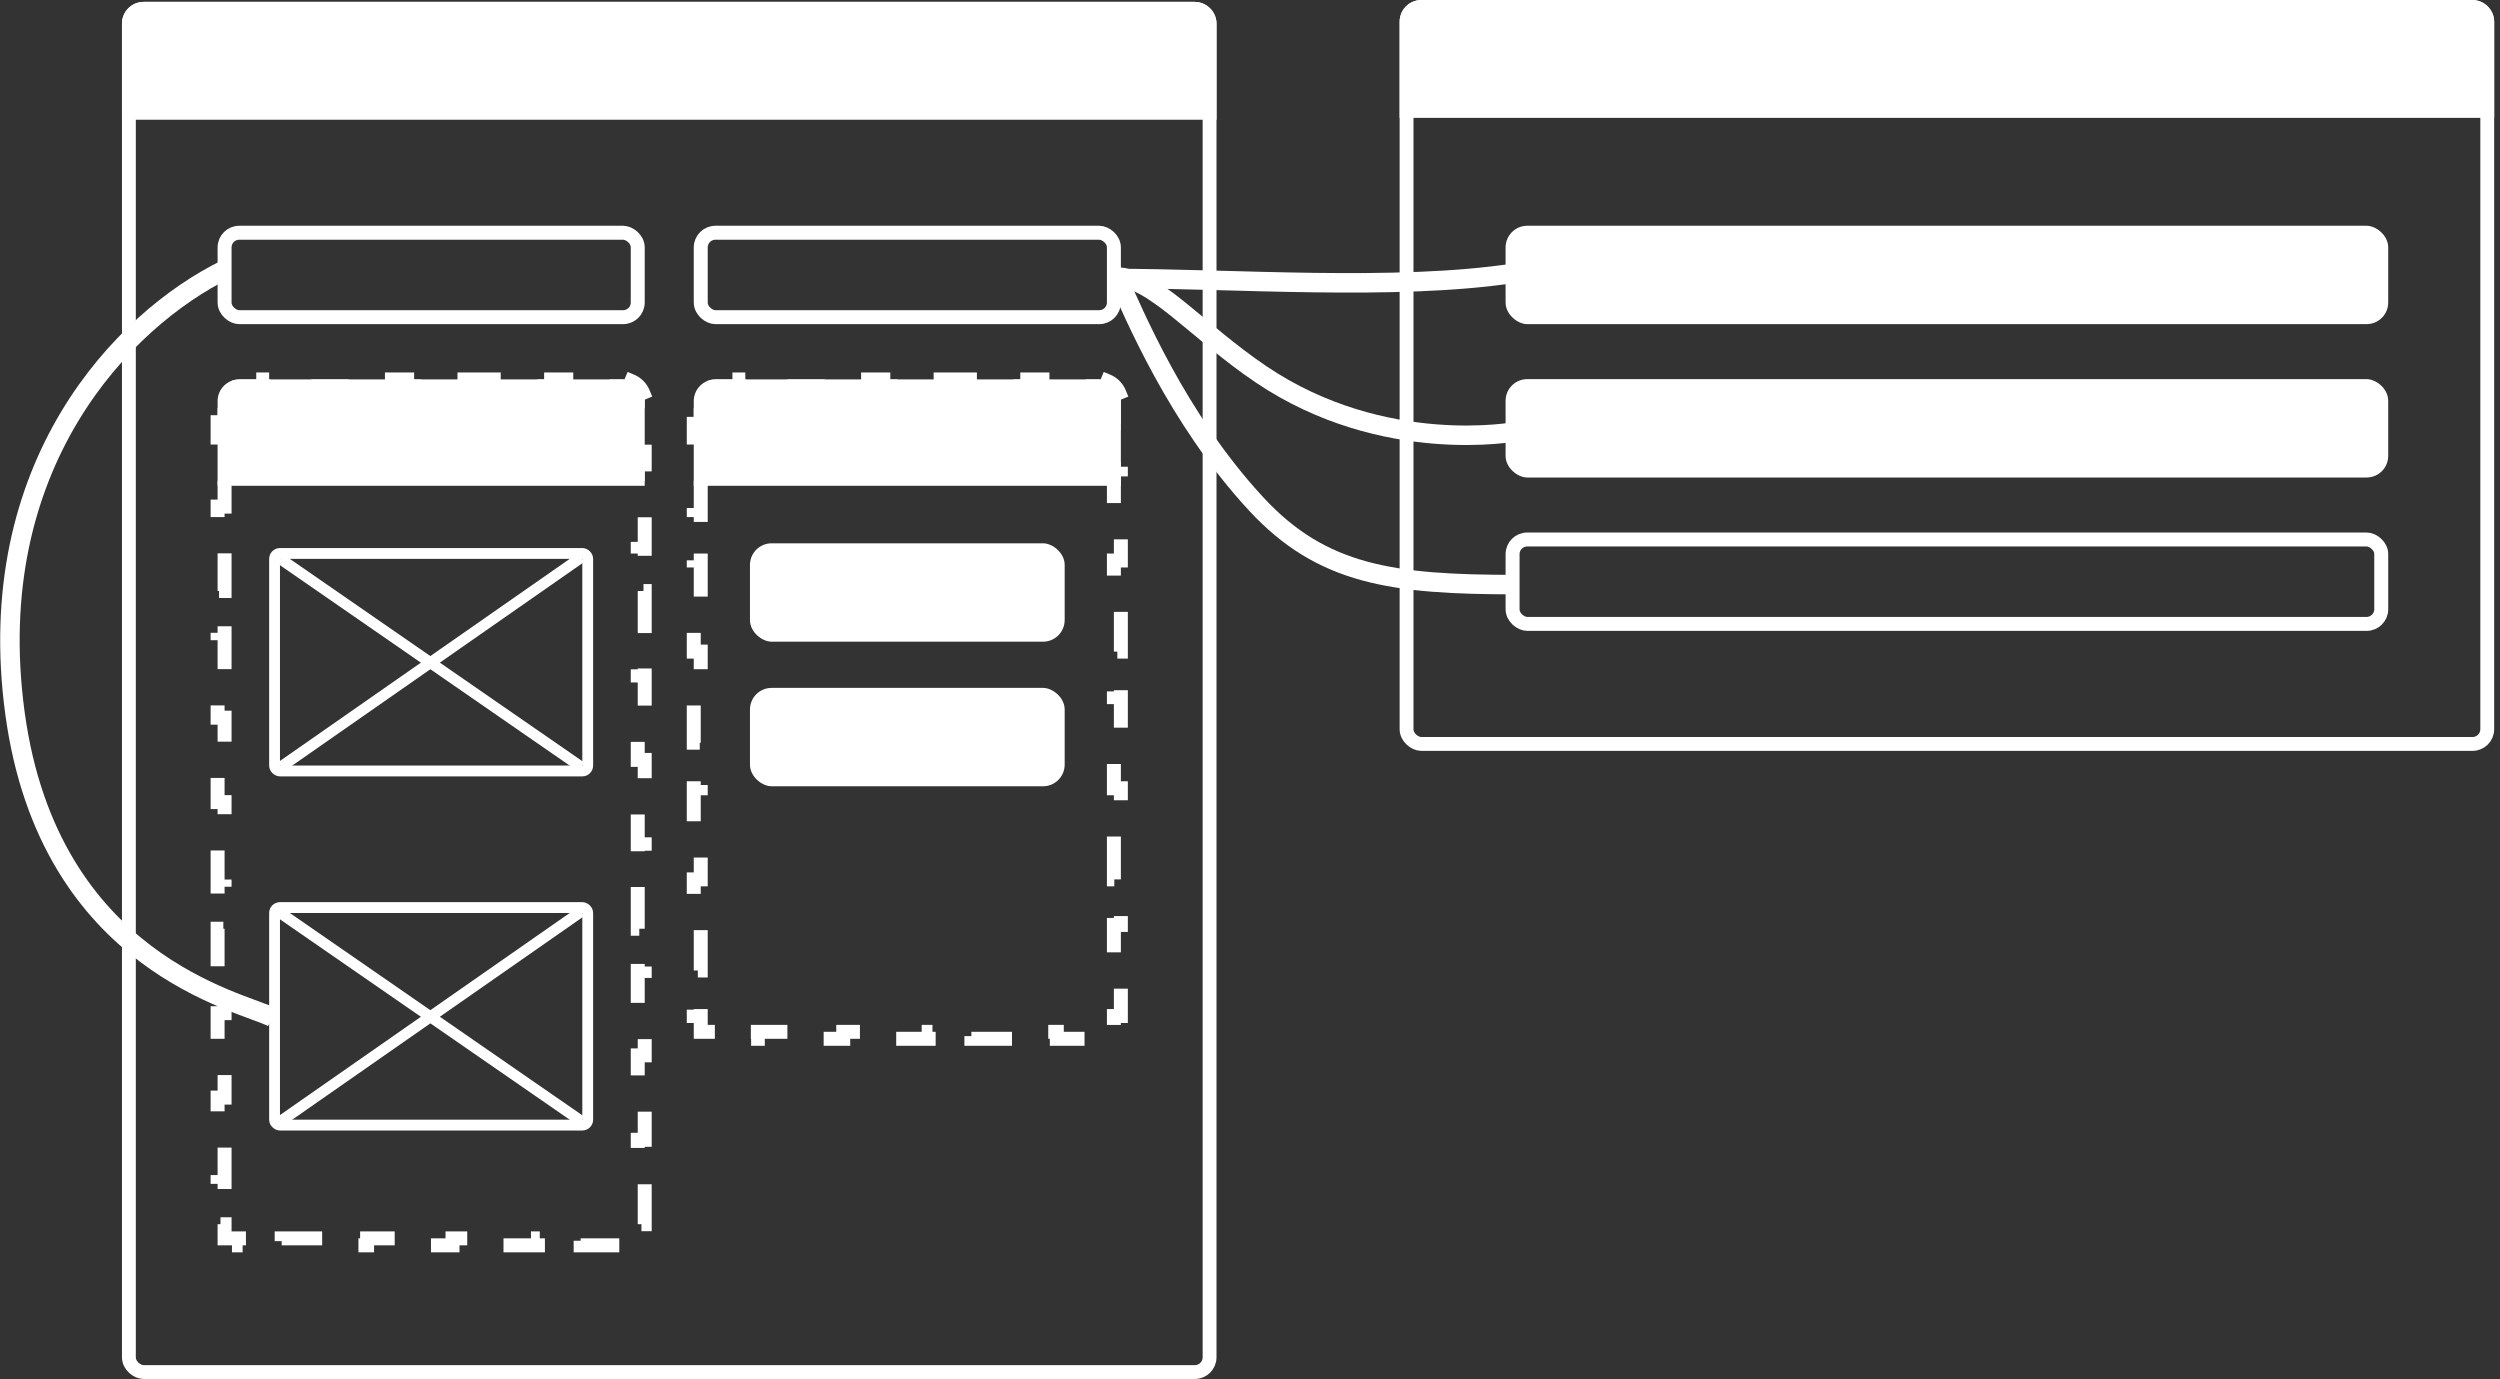
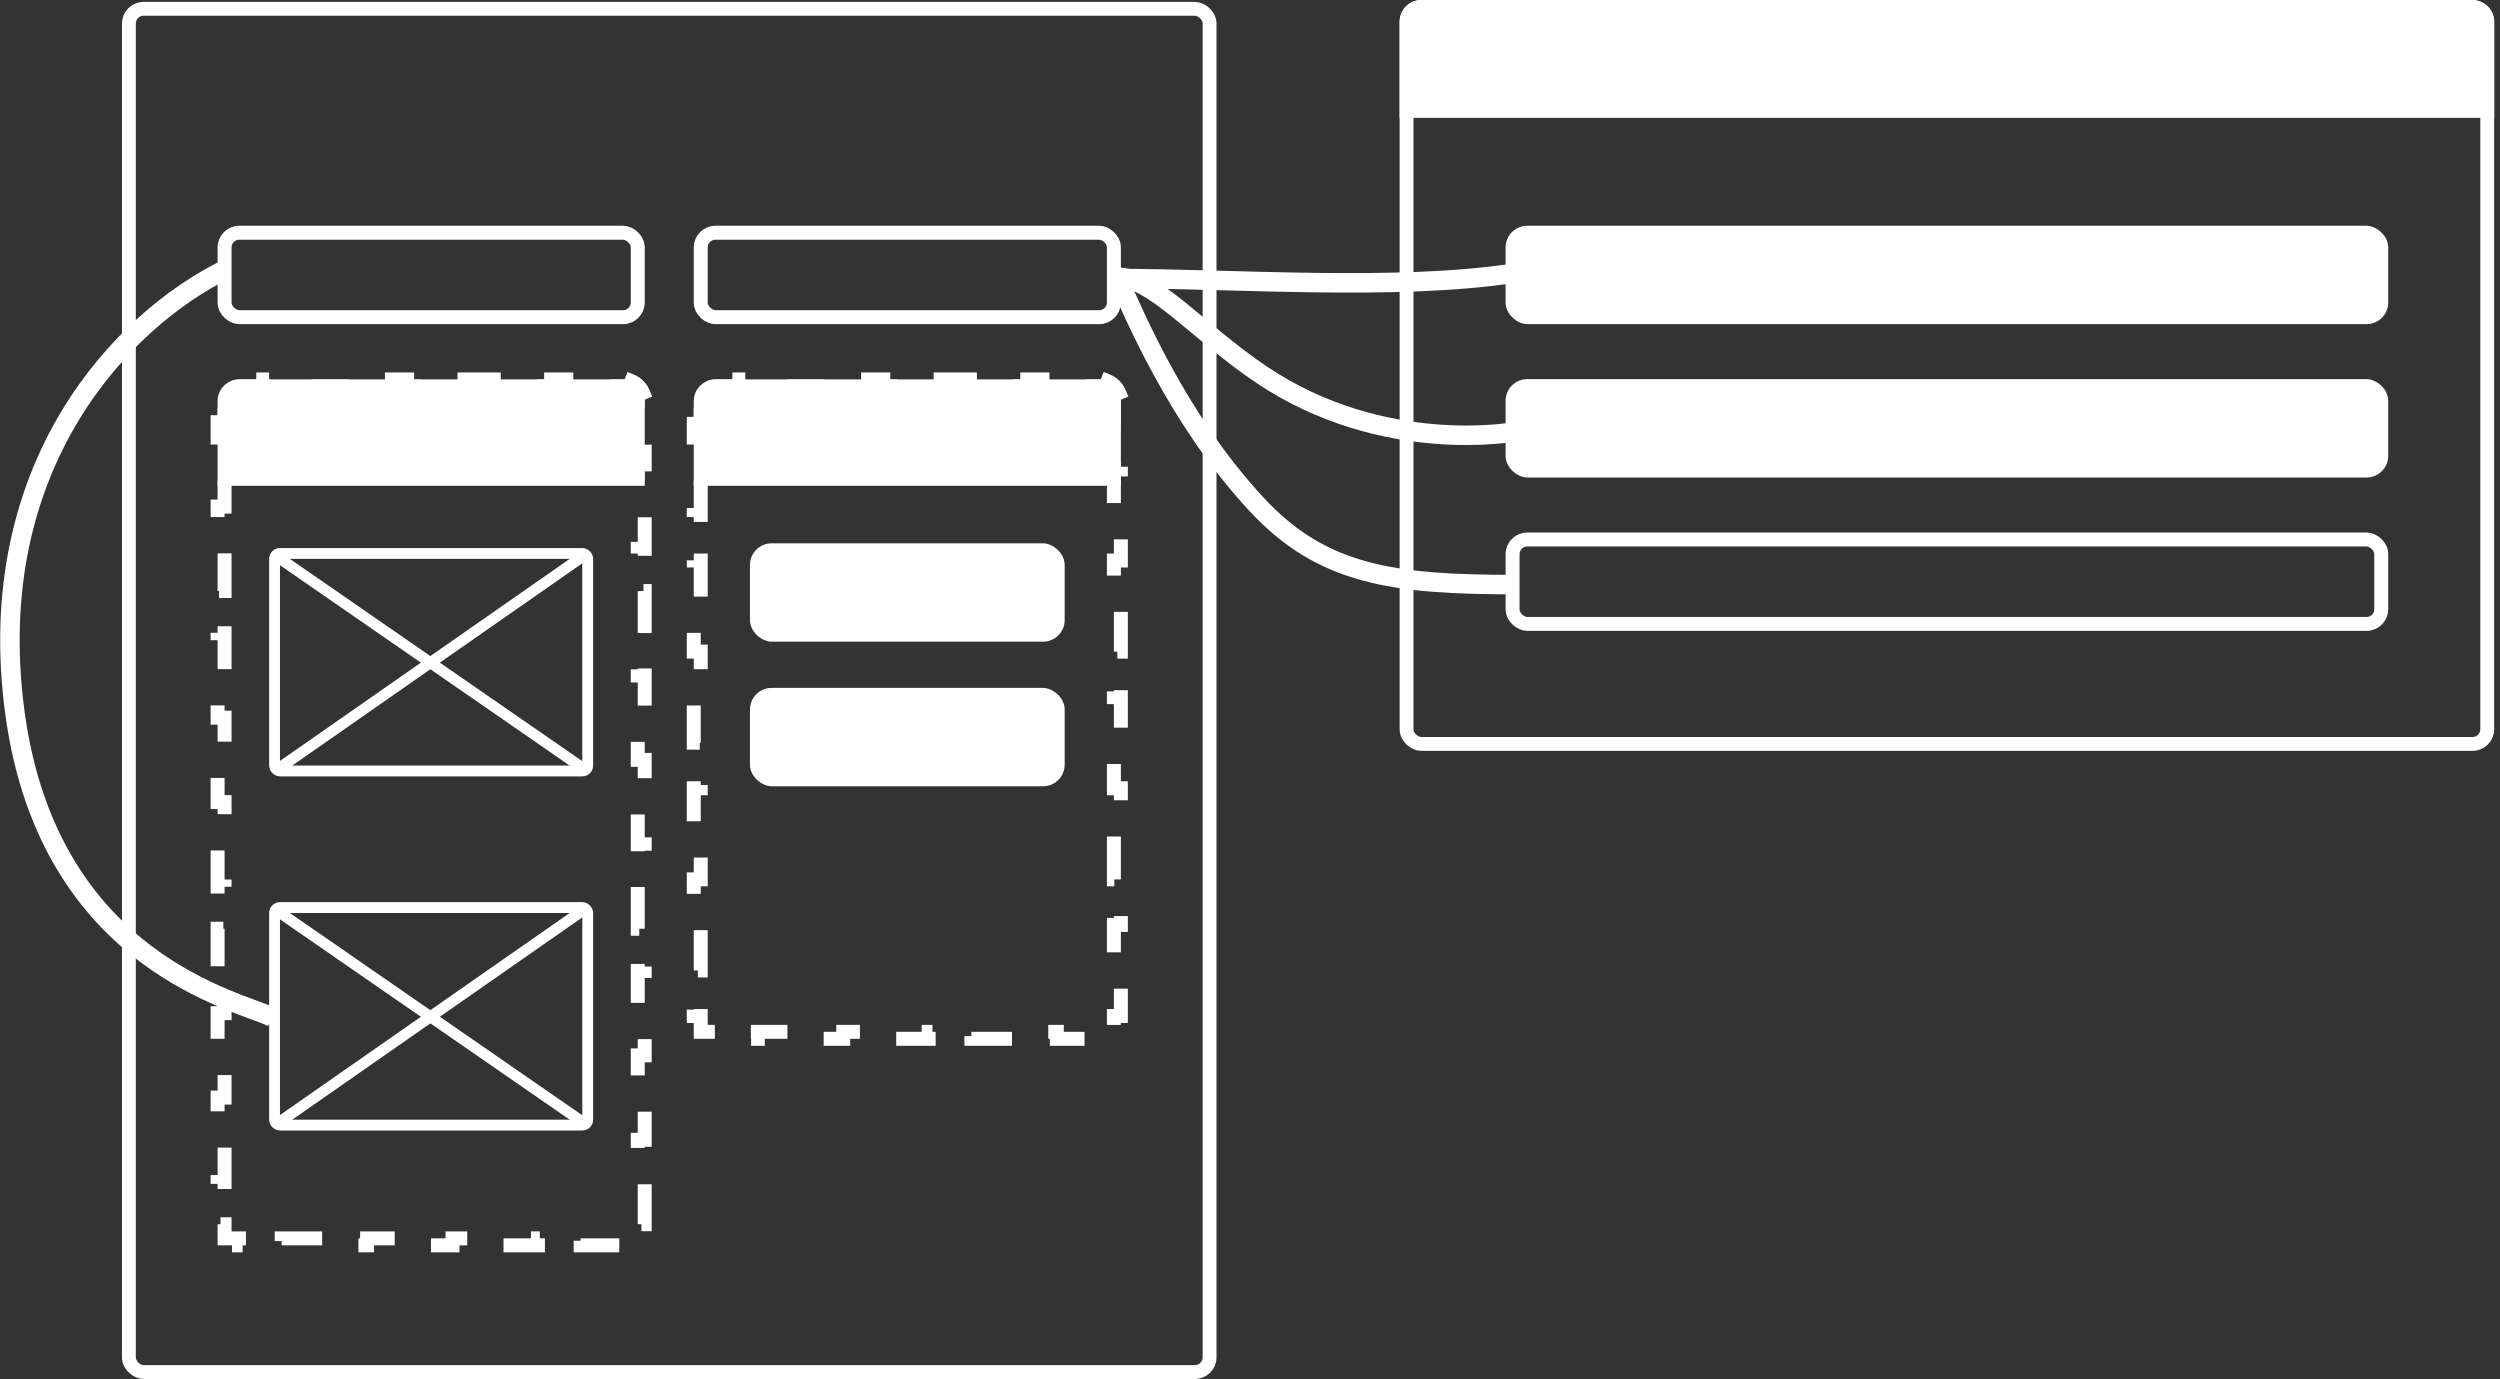
<svg xmlns="http://www.w3.org/2000/svg" width="252" height="139" viewBox="0 0 252 139" fill="none">
  <rect x="0" y="0" width="252" height="139" fill="#333333" stroke="none" />
  <rect x="0.698" y="0.698" width="74.291" height="108.933" rx="1.483" transform="matrix(4.49563e-08 1 1 -4.2501e-08 141.083 -3.13825e-08)" stroke="white" stroke-width="1.396" />
  <rect x="0.698" y="0.698" width="137.414" height="108.933" rx="1.483" transform="matrix(4.49563e-08 1 1 -4.2501e-08 12.294 0.19)" stroke="white" stroke-width="1.396" />
  <path d="M143.265 -9.2714e-08C142.06 -4.15094e-08 141.083 0.977 141.083 2.181L141.083 11.879L251.413 11.879L251.413 2.181C251.413 0.977 250.436 -4.6476e-06 249.231 -4.5964e-06L143.265 -9.2714e-08Z" fill="white" />
-   <path d="M14.476 0.19C13.271 0.19 12.294 1.166 12.294 2.371L12.294 12.069L122.624 12.069L122.624 2.371C122.624 1.166 121.647 0.19 120.442 0.19L14.476 0.19Z" fill="white" />
  <rect width="9.916" height="88.968" rx="2.181" transform="matrix(7.46292e-08 1 1 -2.56024e-08 151.764 22.757)" fill="white" />
  <rect width="9.916" height="88.968" rx="2.181" transform="matrix(7.46292e-08 1 1 -2.56024e-08 151.764 38.216)" fill="white" />
  <rect x="0.704" y="0.704" width="8.509" height="87.561" rx="1.478" transform="matrix(7.46292e-08 1 1 -2.56024e-08 151.764 53.676)" stroke="white" stroke-width="1.407" />
  <rect x="0.704" y="0.704" width="8.509" height="41.645" rx="1.478" transform="matrix(7.46292e-08 1 1 -2.56024e-08 69.931 22.757)" stroke="white" stroke-width="1.407" />
  <rect width="9.916" height="31.723" rx="2.181" transform="matrix(7.46292e-08 1 1 -2.56024e-08 75.596 54.765)" fill="white" />
  <rect width="9.916" height="31.723" rx="2.181" transform="matrix(7.46292e-08 1 1 -2.56024e-08 75.596 69.34)" fill="white" />
  <path d="M72.112 38.246C70.908 38.246 69.931 39.223 69.931 40.428L69.931 48.969L112.983 48.969L112.983 40.428C112.983 39.223 112.007 38.246 110.802 38.246L72.112 38.246Z" fill="white" />
  <path d="M24.116 38.246C22.911 38.246 21.934 39.223 21.934 40.428L21.934 48.969L64.987 48.969L64.987 40.428C64.987 39.223 64.01 38.246 62.806 38.246L24.116 38.246Z" fill="white" />
  <path d="M112.818 39.593C112.597 39.059 112.17 38.633 111.637 38.412L111.368 39.062C111.194 38.99 111.004 38.95 110.802 38.95L108.384 38.95L108.384 38.246L103.548 38.246L103.548 38.95L98.712 38.95L98.712 38.246L93.875 38.246L93.875 38.95L89.039 38.95L89.039 38.246L84.203 38.246L84.203 38.95L79.367 38.95L79.367 38.246L74.531 38.246L74.531 38.95L72.112 38.95C71.911 38.95 71.72 38.99 71.547 39.062L71.277 38.412C70.744 38.633 70.318 39.059 70.096 39.593L70.746 39.862C70.674 40.035 70.634 40.226 70.634 40.428L70.634 42.724L69.931 42.724L69.931 47.315L70.634 47.315L70.634 51.907L69.931 51.907L69.931 56.499L70.634 56.499L70.634 61.09L69.931 61.09L69.931 65.682L70.634 65.682L70.634 70.274L69.931 70.274L69.931 74.866L70.634 74.866L70.634 79.457L69.931 79.457L69.931 84.049L70.634 84.049L70.634 88.641L69.931 88.641L69.931 93.232L70.634 93.232L70.634 97.824L69.931 97.824L69.931 102.416L70.634 102.416L70.634 104.008L72.084 104.008L72.084 104.712L76.389 104.712L76.389 104.008L80.694 104.008L80.694 104.712L84.999 104.712L84.999 104.008L89.305 104.008L89.305 104.712L93.61 104.712L93.61 104.008L97.915 104.008L97.915 104.712L102.22 104.712L102.22 104.008L106.526 104.008L106.526 104.712L110.831 104.712L110.831 104.008L112.28 104.008L112.28 102.416L112.983 102.416L112.983 97.824L112.28 97.824L112.28 93.232L112.983 93.232L112.983 88.641L112.28 88.641L112.28 84.049L112.983 84.049L112.983 79.457L112.28 79.457L112.28 74.866L112.983 74.866L112.983 70.274L112.28 70.274L112.28 65.682L112.983 65.682L112.983 61.09L112.28 61.09L112.28 56.499L112.983 56.499L112.983 51.907L112.28 51.907L112.28 47.315L112.983 47.315L112.983 42.724L112.28 42.724L112.28 40.428C112.28 40.226 112.24 40.035 112.168 39.862L112.818 39.593Z" stroke="white" stroke-width="1.407" stroke-miterlimit="16" stroke-dasharray="4.36 4.36" />
  <path d="M64.822 39.593C64.6 39.059 64.174 38.633 63.641 38.412L63.371 39.062C63.198 38.99 63.007 38.95 62.806 38.95L60.388 38.95L60.388 38.246L55.551 38.246L55.551 38.95L50.715 38.95L50.715 38.246L45.879 38.246L45.879 38.95L41.043 38.95L41.043 38.246L36.206 38.246L36.206 38.95L31.37 38.95L31.37 38.246L26.534 38.246L26.534 38.95L24.116 38.95C23.914 38.95 23.724 38.99 23.55 39.062L23.281 38.412C22.748 38.633 22.321 39.059 22.1 39.593L22.75 39.862C22.678 40.035 22.638 40.226 22.638 40.428L22.638 42.555L21.934 42.555L21.934 46.81L22.638 46.81L22.638 51.065L21.934 51.065L21.934 55.321L22.638 55.321L22.638 59.576L21.934 59.576L21.934 63.831L22.638 63.831L22.638 68.086L21.934 68.086L21.934 72.341L22.638 72.341L22.638 76.596L21.934 76.596L21.934 80.851L22.638 80.851L22.638 85.106L21.934 85.106L21.934 89.361L22.638 89.361L22.638 93.616L21.934 93.616L21.934 97.871L22.638 97.871L22.638 102.127L21.934 102.127L21.934 106.382L22.638 106.382L22.638 110.637L21.934 110.637L21.934 114.892L22.638 114.892L22.638 119.147L21.934 119.147L21.934 123.402L22.638 123.402L22.638 124.826L24.087 124.826L24.087 125.53L28.392 125.53L28.392 124.826L32.698 124.826L32.698 125.53L37.003 125.53L37.003 124.826L41.308 124.826L41.308 125.53L45.613 125.53L45.613 124.826L49.919 124.826L49.919 125.53L54.224 125.53L54.224 124.826L58.529 124.826L58.529 125.53L62.834 125.53L62.834 124.826L64.284 124.826L64.284 123.402L64.987 123.402L64.987 119.147L64.284 119.147L64.284 114.892L64.987 114.892L64.987 110.637L64.284 110.637L64.284 106.382L64.987 106.382L64.987 102.127L64.284 102.127L64.284 97.871L64.987 97.871L64.987 93.616L64.284 93.616L64.284 89.361L64.987 89.361L64.987 85.106L64.284 85.106L64.284 80.851L64.987 80.851L64.987 76.596L64.284 76.596L64.284 72.341L64.987 72.341L64.987 68.086L64.284 68.086L64.284 63.831L64.987 63.831L64.987 59.576L64.284 59.576L64.284 55.321L64.987 55.321L64.987 51.065L64.284 51.065L64.284 46.81L64.987 46.81L64.987 42.555L64.284 42.555L64.284 40.428C64.284 40.226 64.243 40.035 64.172 39.862L64.822 39.593Z" stroke="white" stroke-width="1.407" stroke-miterlimit="16" stroke-dasharray="4.36 4.36" />
  <rect x="0.704" y="0.704" width="8.509" height="41.646" rx="1.478" transform="matrix(7.46292e-08 1 1 -2.56024e-08 21.934 22.757)" stroke="white" stroke-width="1.407" />
  <rect x="0.545" y="0.545" width="21.926" height="31.566" rx="0.545" transform="matrix(4.37114e-08 1 1 -4.37114e-08 27.131 55.243)" stroke="white" stroke-width="1.091" />
  <path d="M58.569 56.202L28.335 77.288" stroke="white" stroke-width="1.091" />
  <path d="M28.252 56.332L58.569 77.3" stroke="white" stroke-width="1.091" />
  <rect x="0.545" y="0.545" width="21.926" height="31.566" rx="0.545" transform="matrix(4.37114e-08 1 1 -4.37114e-08 27.131 90.938)" stroke="white" stroke-width="1.091" />
  <path d="M58.569 91.897L28.335 112.983" stroke="white" stroke-width="1.091" />
  <path d="M28.252 92.027L58.569 112.994" stroke="white" stroke-width="1.091" />
  <path d="M152.647 27.532C140.693 29.355 124.262 28.073 112.258 28.073" stroke="white" stroke-width="1.963" />
  <path d="M152.858 43.5C152.858 43.5 139.493 46.074 127.14 37.75C120.666 33.388 116.241 27.922 112.503 27.922" stroke="white" stroke-width="1.963" />
  <path d="M152.757 58.928C140.384 58.928 133.262 57.967 126.632 50.809C118.604 42.142 114.266 31.538 112.55 27.78" stroke="white" stroke-width="1.963" />
  <path d="M22.725 27.166C12.477 32.199 -1.894 46.84 1.51 71.895C4.95 97.215 24.467 100.965 27.476 102.558" stroke="white" stroke-width="1.963" />
</svg>